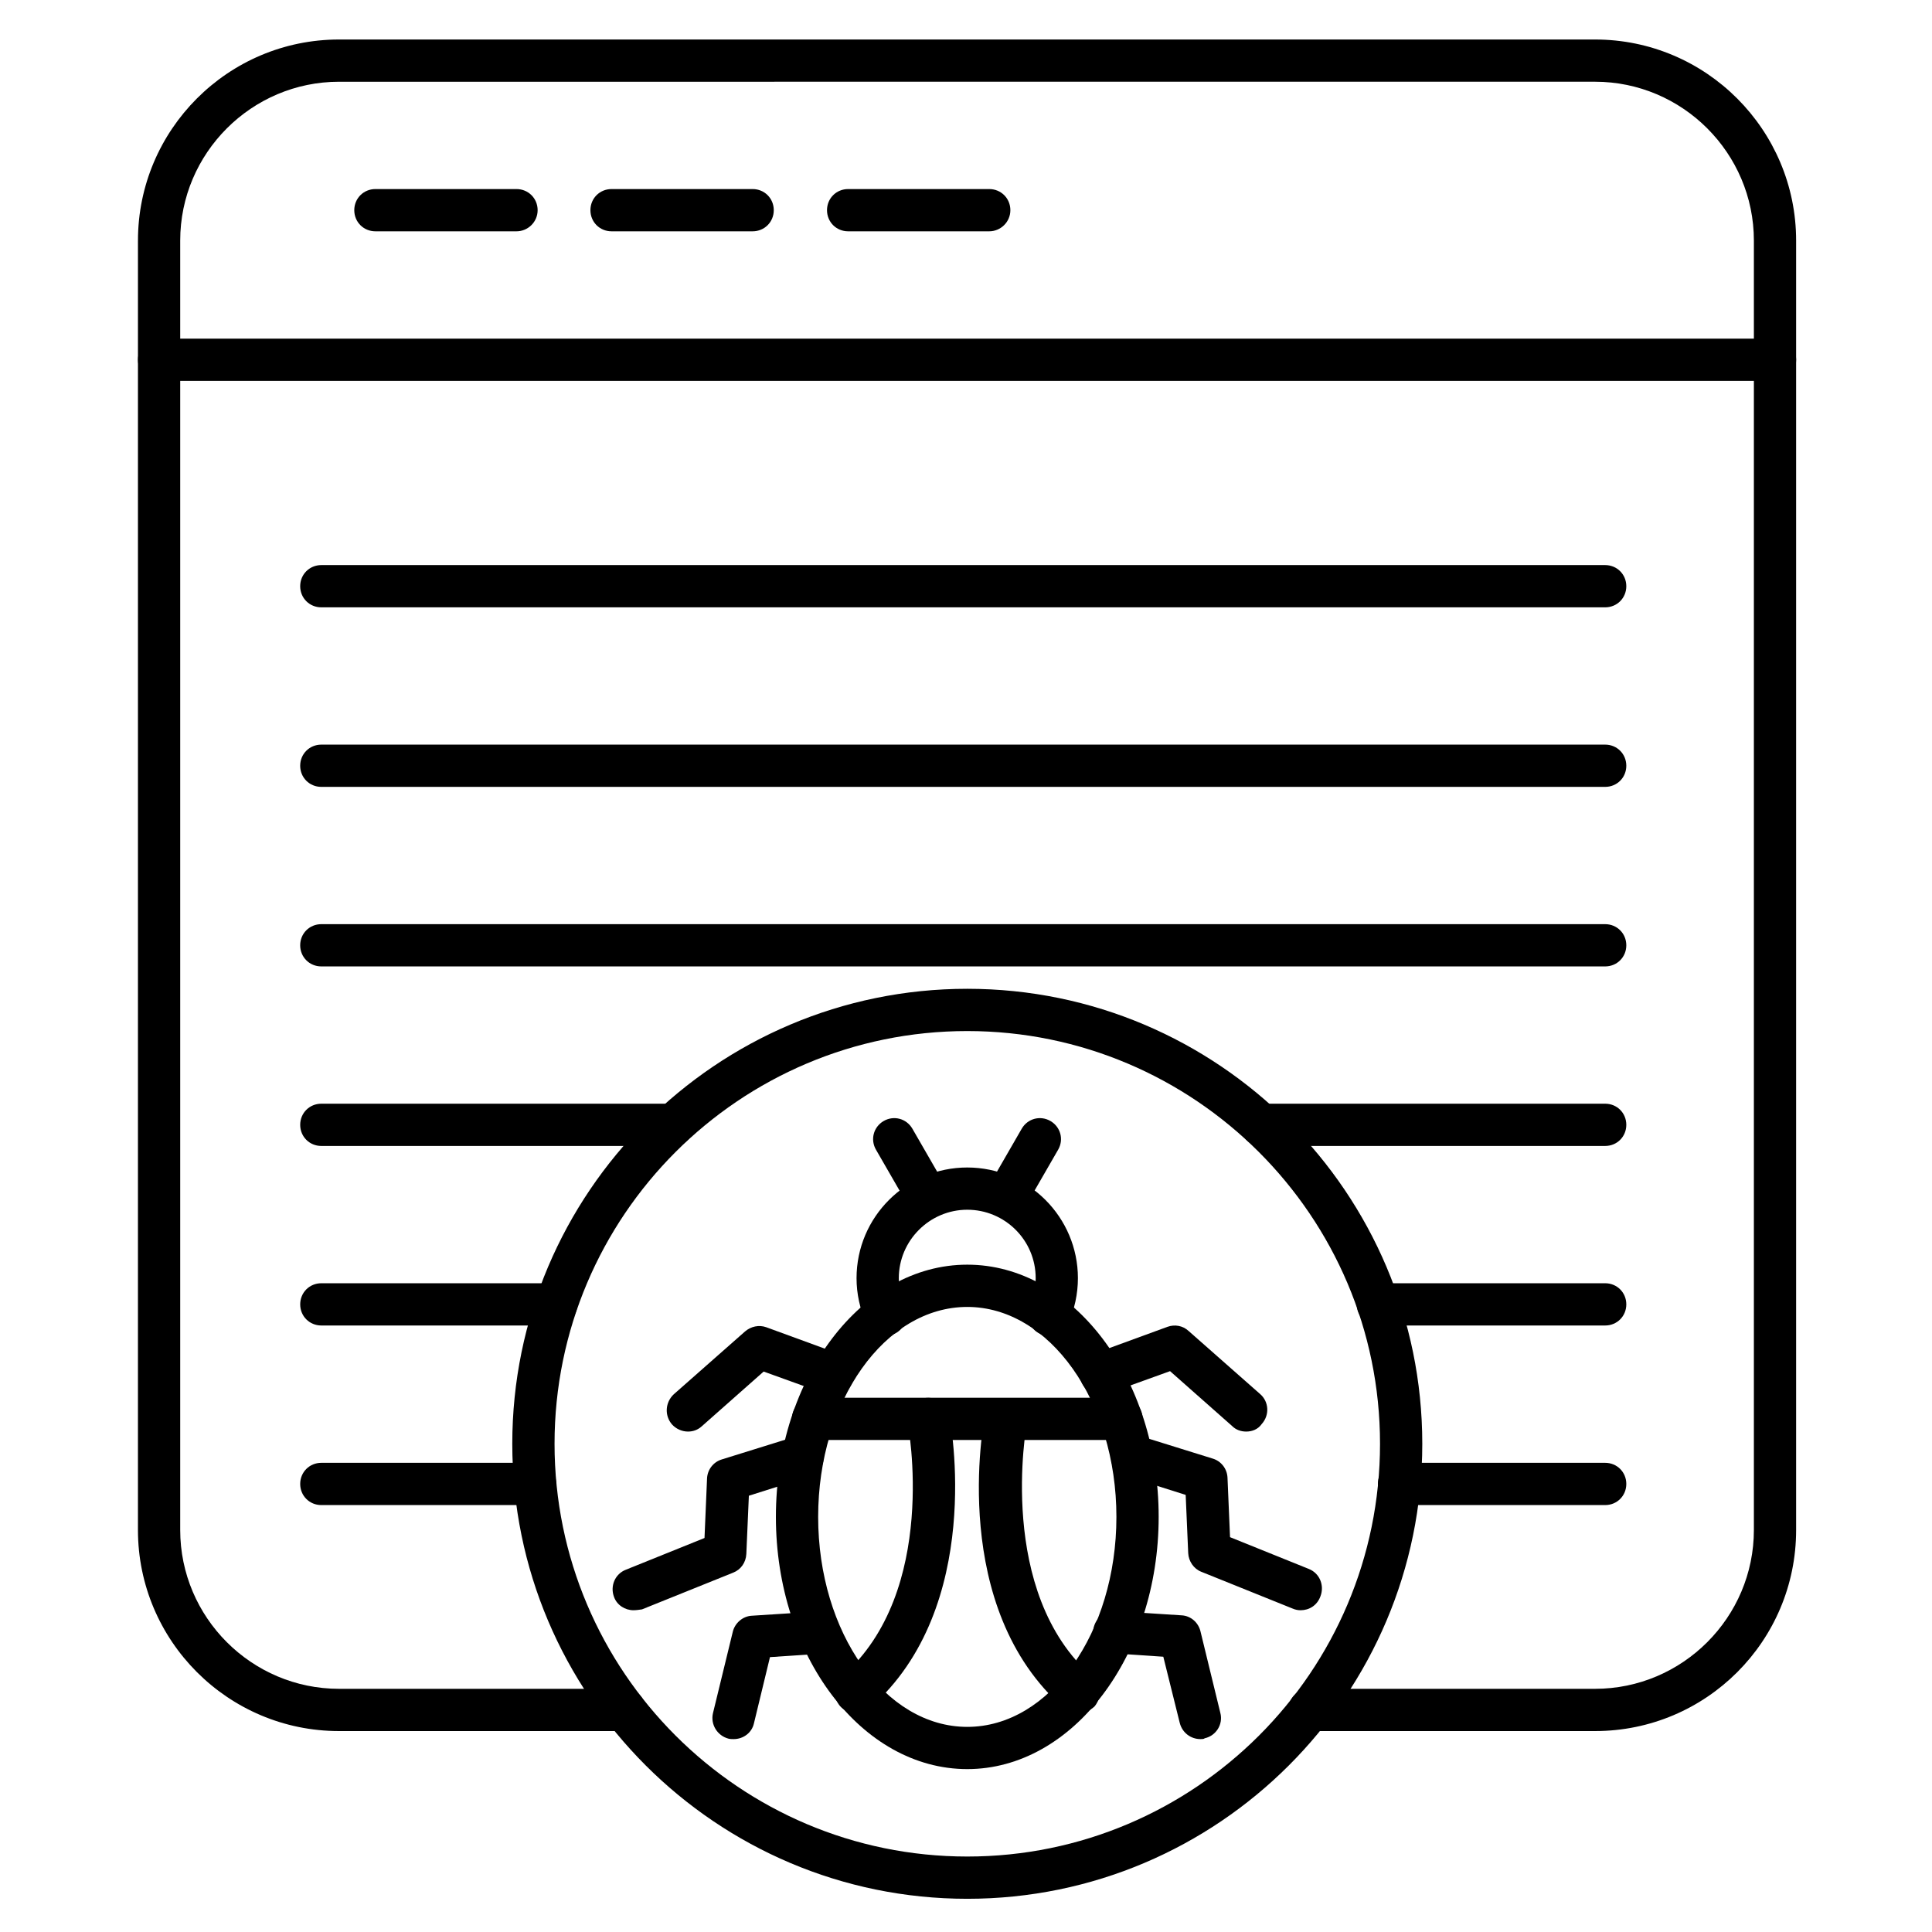
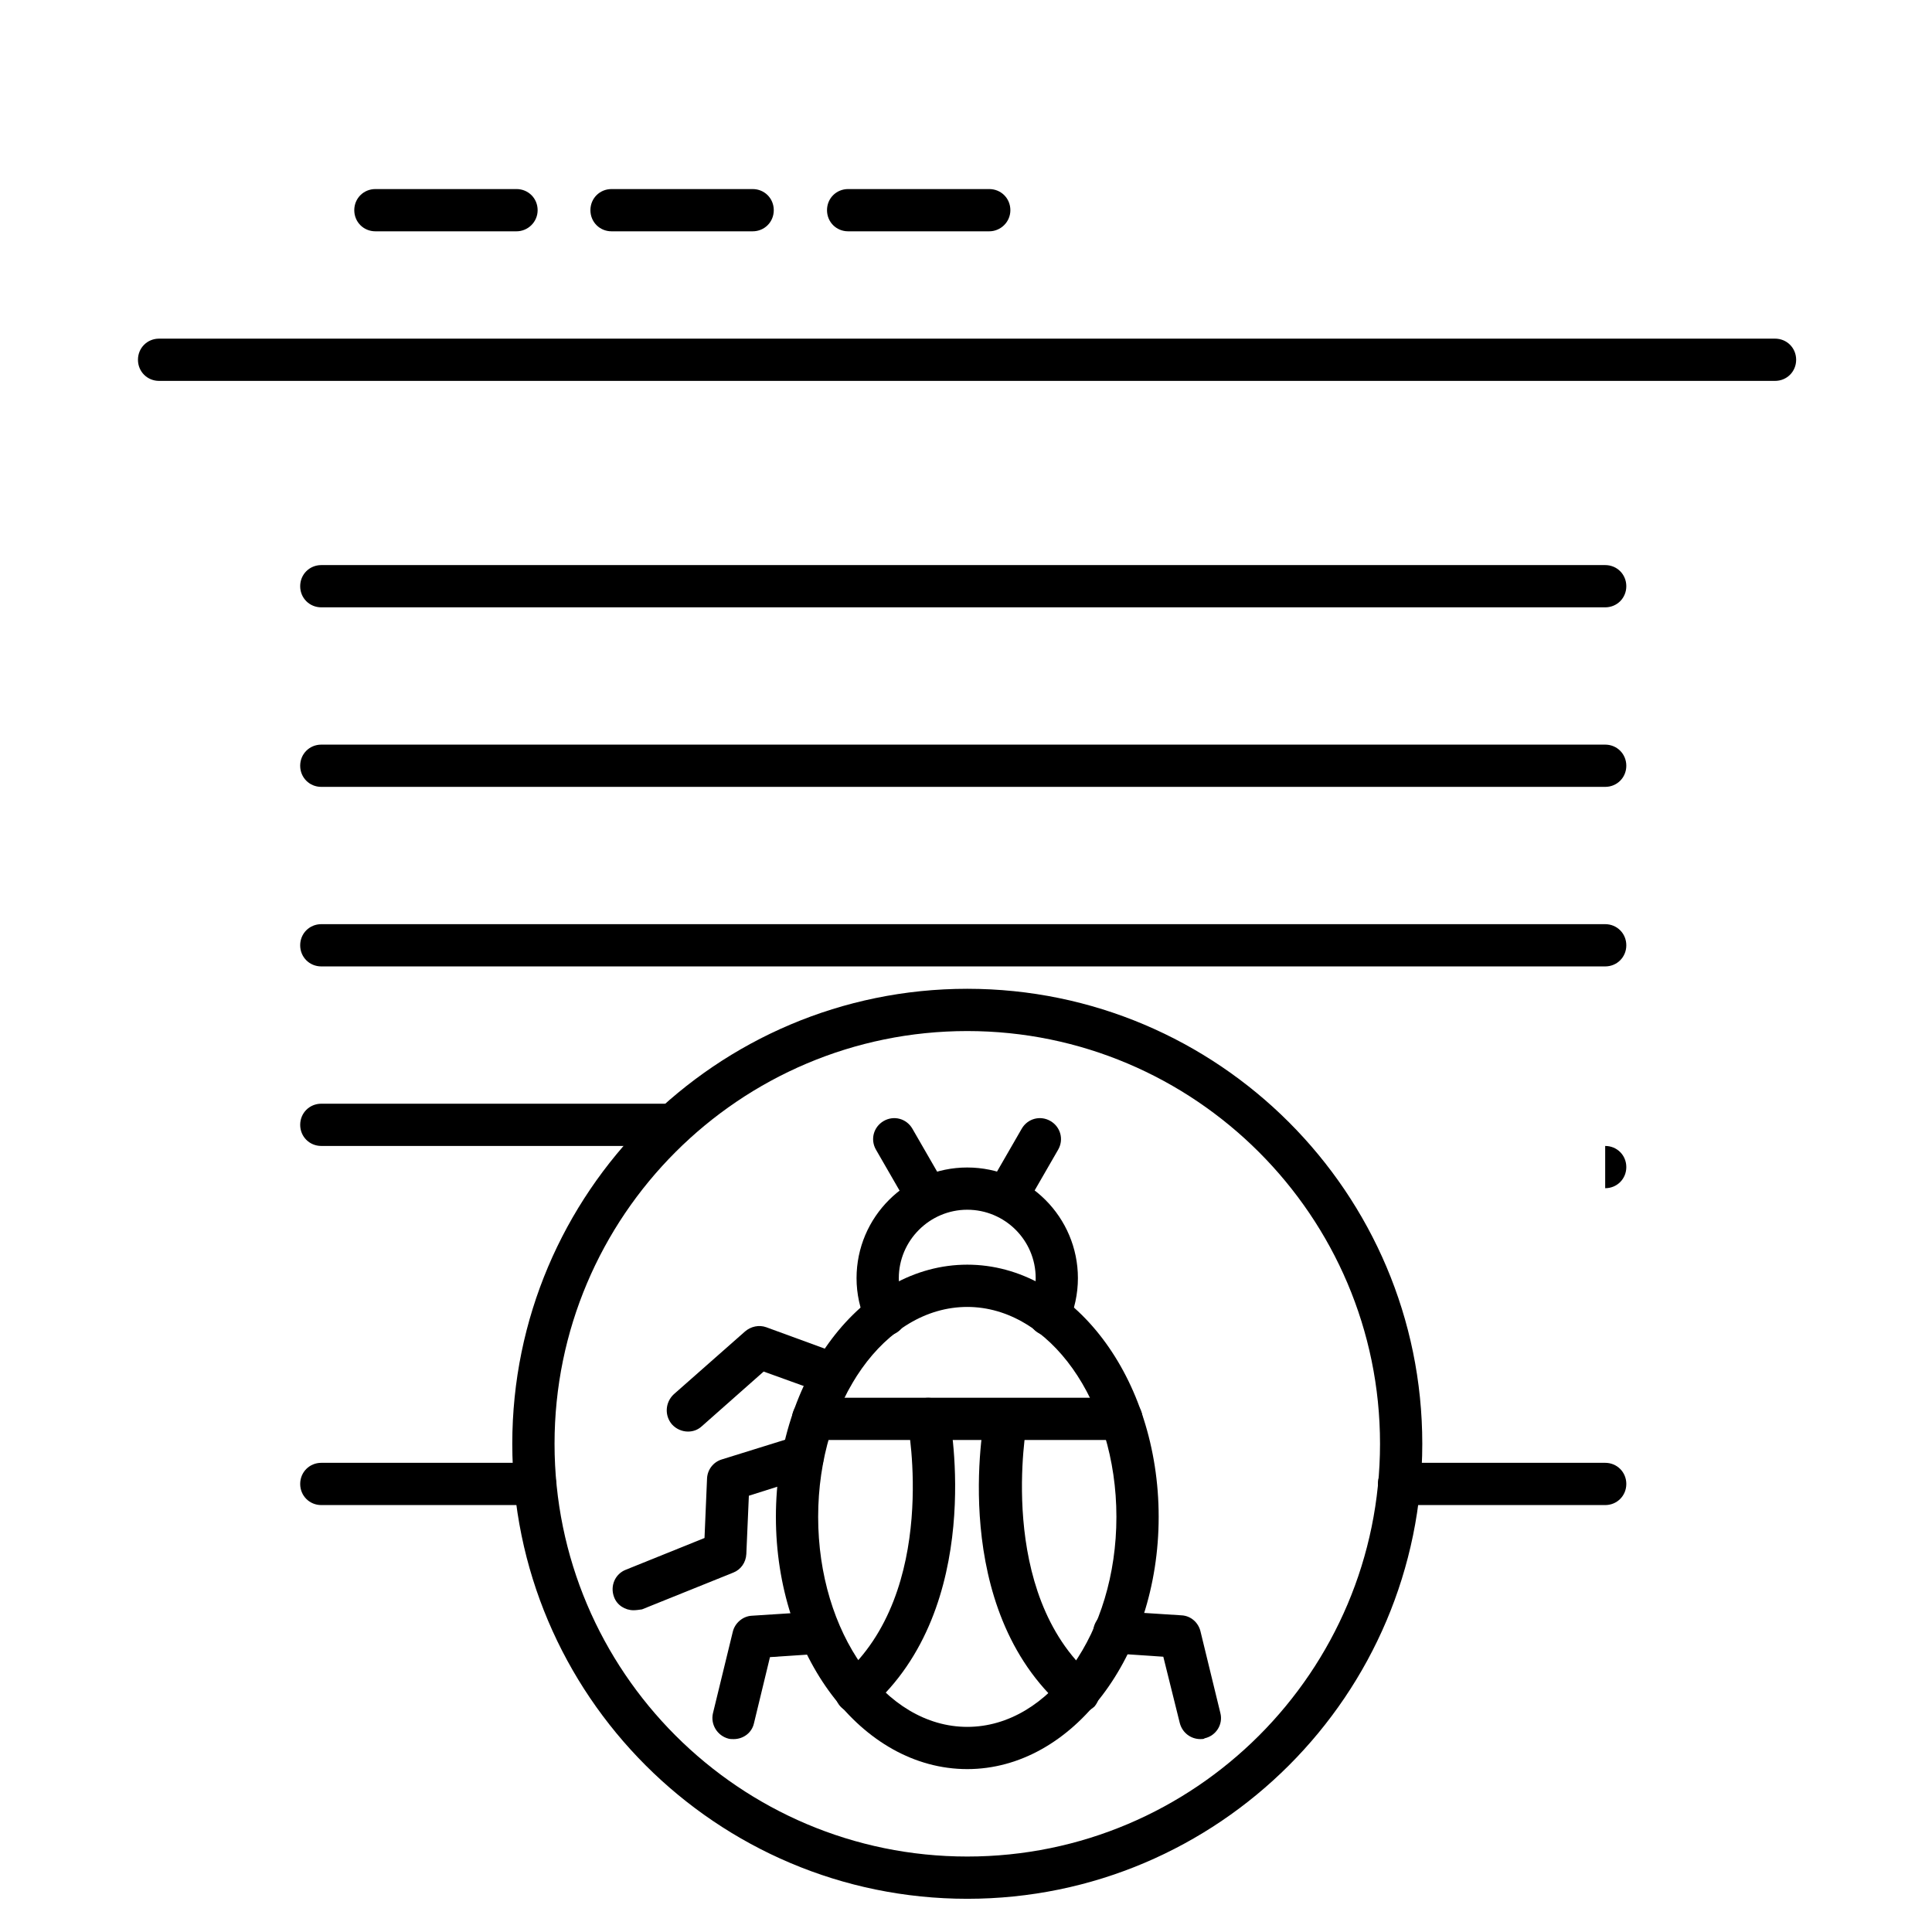
<svg xmlns="http://www.w3.org/2000/svg" fill="#000000" width="800px" height="800px" version="1.1" viewBox="144 144 512 512">
  <g>
-     <path d="m566.7 602.75h-75.684c-3.137 0-5.598-2.465-5.598-5.598 0-3.137 2.465-5.598 5.598-5.598h75.684c23.176 0 42.098-18.922 42.098-42.098v-341.7c0-23.176-18.922-42.098-42.098-42.098l-332.85 0.004c-23.172 0-42.094 18.922-42.094 42.094v341.7c0 23.176 18.922 42.098 42.098 42.098h75.684c3.137 0 5.598 2.465 5.598 5.598 0 3.137-2.465 5.598-5.598 5.598h-75.688c-29.445 0-53.293-23.957-53.293-53.293l0.004-341.7c0-29.332 23.848-53.289 53.289-53.289h332.85c29.445 0 53.293 23.957 53.293 53.293v341.7c0 29.441-23.848 53.289-53.293 53.289z" />
    <path d="m614.4 244.94h-428.24c-3.137 0-5.598-2.465-5.598-5.598 0-3.137 2.465-5.598 5.598-5.598h428.24c3.137 0 5.598 2.465 5.598 5.598 0 3.133-2.465 5.598-5.598 5.598z" />
    <path d="m280.88 205.3h-37.395c-3.137 0-5.598-2.465-5.598-5.598 0-3.137 2.465-5.598 5.598-5.598h37.395c3.137 0 5.598 2.465 5.598 5.598 0 3.133-2.574 5.598-5.598 5.598z" />
    <path d="m343.46 205.3h-37.395c-3.137 0-5.598-2.465-5.598-5.598 0-3.137 2.465-5.598 5.598-5.598h37.395c3.137 0 5.598 2.465 5.598 5.598 0 3.133-2.465 5.598-5.598 5.598z" />
    <path d="m406.16 205.3h-37.395c-3.137 0-5.598-2.465-5.598-5.598 0-3.137 2.465-5.598 5.598-5.598h37.395c3.137 0 5.598 2.465 5.598 5.598 0 3.133-2.574 5.598-5.598 5.598z" />
    <path d="m400.34 612.83c-27.988 0-50.719-30.004-50.719-66.84 0-36.836 22.727-66.84 50.719-66.84 27.988 0 50.719 30.004 50.719 66.84-0.004 36.836-22.844 66.84-50.719 66.84zm0-122.48c-21.832 0-39.52 24.965-39.52 55.645 0 30.676 17.688 55.645 39.52 55.645 21.832 0 39.52-24.965 39.52-55.645 0-30.676-17.801-55.645-39.52-55.645z" />
    <path d="m370.89 598.05c-1.566 0-3.137-0.672-4.254-1.902-2.016-2.352-1.793-5.82 0.559-7.949 25.75-22.504 17.465-66.613 17.352-67.062-0.559-3.023 1.344-5.934 4.367-6.606 3.023-0.559 5.934 1.344 6.606 4.367 0.449 2.016 9.516 50.941-20.938 77.699-1.117 1.008-2.348 1.453-3.691 1.453z" />
    <path d="m429.67 598.05c-1.344 0-2.574-0.449-3.695-1.344-30.562-26.645-21.383-75.57-20.938-77.699 0.559-3.023 3.582-5.039 6.606-4.367 3.023 0.559 5.039 3.582 4.477 6.606-0.113 0.672-8.172 44.781 17.352 67.062 2.352 2.016 2.574 5.598 0.559 7.949-1.227 1.121-2.793 1.793-4.359 1.793z" />
    <path d="m441.2 525.61h-81.73c-3.137 0-5.598-2.465-5.598-5.598 0-3.137 2.465-5.598 5.598-5.598h81.73c3.137 0 5.598 2.465 5.598 5.598 0 3.137-2.574 5.598-5.598 5.598z" />
    <path d="m421.94 497.96c-0.785 0-1.566-0.113-2.238-0.449-2.801-1.23-4.031-4.59-2.801-7.391 1.008-2.352 1.566-4.812 1.566-7.391 0-10.078-8.172-18.137-18.137-18.137-9.965 0-18.137 8.172-18.137 18.137 0 2.574 0.559 5.148 1.566 7.391 1.23 2.801 0 6.156-2.801 7.391-2.801 1.23-6.156 0-7.391-2.801-1.68-3.805-2.574-7.836-2.574-11.98 0-16.234 13.211-29.332 29.332-29.332 16.234 0 29.332 13.211 29.332 29.332 0 4.141-0.895 8.285-2.574 11.98-0.891 2.019-3.016 3.25-5.144 3.25z" />
    <path d="m389.81 466.84c-1.902 0-3.805-1.008-4.812-2.801l-8.844-15.34c-1.566-2.688-0.672-6.047 2.016-7.613 2.688-1.566 6.047-0.672 7.613 2.016l8.844 15.34c1.566 2.688 0.672 6.047-2.016 7.613-0.895 0.562-1.793 0.785-2.801 0.785z" />
    <path d="m410.75 466.84c-0.895 0-1.902-0.223-2.801-0.785-2.688-1.566-3.582-4.926-2.016-7.613l8.844-15.34c1.566-2.688 4.926-3.582 7.613-2.016 2.688 1.566 3.582 4.926 2.016 7.613l-8.844 15.34c-1.004 1.793-2.91 2.801-4.812 2.801z" />
    <path d="m326.33 523.38c-1.566 0-3.137-0.672-4.254-1.902-2.016-2.352-1.793-5.82 0.449-7.949l18.922-16.684c1.566-1.344 3.695-1.793 5.598-1.121l19.594 7.164c2.91 1.008 4.367 4.254 3.359 7.164s-4.254 4.367-7.164 3.359l-16.457-5.934-16.457 14.555c-1.016 0.902-2.246 1.348-3.59 1.348z" />
-     <path d="m474.23 523.38c-1.344 0-2.688-0.449-3.695-1.457l-16.457-14.555-16.457 5.934c-2.91 1.008-6.156-0.449-7.164-3.359s0.449-6.156 3.359-7.164l19.594-7.164c1.902-0.672 4.031-0.336 5.598 1.121l18.922 16.684c2.352 2.016 2.574 5.598 0.449 7.949-1.016 1.453-2.582 2.012-4.148 2.012z" />
    <path d="m311.89 570.73c-2.238 0-4.367-1.344-5.148-3.469-1.121-2.91 0.223-6.156 3.137-7.277l20.824-8.398 0.672-15.785c0.113-2.352 1.68-4.367 3.918-5.039l18.359-5.711c0.785-0.223 1.566-0.336 2.465-0.223l1.23 0.223c3.023 0.449 5.148 3.246 4.812 6.269-0.449 3.023-3.246 5.148-6.269 4.812l-13.434 4.254-0.672 15.449c-0.113 2.238-1.457 4.141-3.469 4.926l-24.184 9.742c-0.785 0.113-1.57 0.227-2.242 0.227z" />
-     <path d="m488.67 570.73c-0.672 0-1.344-0.113-2.129-0.449l-24.184-9.742c-2.016-0.785-3.359-2.801-3.469-4.926l-0.672-15.449-13.434-4.254c-3.137 0.449-5.82-1.68-6.269-4.812-0.449-3.023 1.68-5.934 4.812-6.269l1.23-0.223c0.785-0.113 1.68 0 2.465 0.223l18.359 5.711c2.238 0.672 3.805 2.688 3.918 5.039l0.672 15.785 20.824 8.398c2.91 1.121 4.254 4.367 3.137 7.277-0.895 2.461-3.023 3.691-5.262 3.691z" />
    <path d="m338.42 604.88c-0.449 0-0.895 0-1.344-0.113-3.023-0.785-4.812-3.805-4.141-6.719l5.262-21.609c0.559-2.352 2.688-4.141 5.039-4.254l17.465-1.121c3.137-0.223 5.711 2.129 5.934 5.262 0.223 3.137-2.129 5.711-5.262 5.934l-13.324 0.895-4.254 17.578c-0.562 2.469-2.801 4.148-5.375 4.148z" />
    <path d="m462.14 604.88c-2.574 0-4.812-1.68-5.484-4.254l-4.367-17.578-13.324-0.895c-3.137-0.223-5.375-2.91-5.262-5.934 0.223-3.137 2.91-5.375 5.934-5.262l17.465 1.121c2.465 0.113 4.477 1.902 5.039 4.254l5.262 21.609c0.785 3.023-1.121 6.047-4.141 6.719-0.227 0.219-0.676 0.219-1.121 0.219z" />
    <path d="m569.39 304.95h-340.24c-3.137 0-5.598-2.465-5.598-5.598 0-3.137 2.465-5.598 5.598-5.598h340.24c3.137 0 5.598 2.465 5.598 5.598 0 3.137-2.465 5.598-5.598 5.598z" />
    <path d="m569.39 352.53h-340.24c-3.137 0-5.598-2.465-5.598-5.598 0-3.137 2.465-5.598 5.598-5.598h340.24c3.137 0 5.598 2.465 5.598 5.598 0 3.137-2.465 5.598-5.598 5.598z" />
    <path d="m569.39 400.11h-340.24c-3.137 0-5.598-2.465-5.598-5.598 0-3.137 2.465-5.598 5.598-5.598h340.24c3.137 0 5.598 2.465 5.598 5.598 0 3.137-2.465 5.598-5.598 5.598z" />
-     <path d="m569.39 447.69h-91.133c-3.137 0-5.598-2.465-5.598-5.598 0-3.137 2.465-5.598 5.598-5.598h91.133c3.137 0 5.598 2.465 5.598 5.598 0 3.137-2.465 5.598-5.598 5.598zm-247.09 0h-93.148c-3.137 0-5.598-2.465-5.598-5.598 0-3.137 2.465-5.598 5.598-5.598h93.148c3.137 0 5.598 2.465 5.598 5.598 0 3.137-2.465 5.598-5.598 5.598z" />
-     <path d="m569.39 495.27h-60.234c-3.137 0-5.598-2.465-5.598-5.598 0-3.137 2.465-5.598 5.598-5.598h60.234c3.137 0 5.598 2.465 5.598 5.598 0 3.137-2.465 5.598-5.598 5.598zm-277.99 0h-62.246c-3.137 0-5.598-2.465-5.598-5.598 0-3.137 2.465-5.598 5.598-5.598h62.246c3.137 0 5.598 2.465 5.598 5.598 0 3.137-2.574 5.598-5.598 5.598z" />
+     <path d="m569.39 447.69h-91.133h91.133c3.137 0 5.598 2.465 5.598 5.598 0 3.137-2.465 5.598-5.598 5.598zm-247.09 0h-93.148c-3.137 0-5.598-2.465-5.598-5.598 0-3.137 2.465-5.598 5.598-5.598h93.148c3.137 0 5.598 2.465 5.598 5.598 0 3.137-2.465 5.598-5.598 5.598z" />
    <path d="m569.39 542.86h-54.637c-3.137 0-5.598-2.465-5.598-5.598 0-3.137 2.465-5.598 5.598-5.598h54.637c3.137 0 5.598 2.465 5.598 5.598 0 3.137-2.465 5.598-5.598 5.598zm-283.59 0h-56.648c-3.137 0-5.598-2.465-5.598-5.598 0-3.137 2.465-5.598 5.598-5.598h56.648c3.137 0 5.598 2.465 5.598 5.598 0 3.137-2.574 5.598-5.598 5.598z" />
    <path d="m400.34 647.2c-66.504 0-120.58-54.074-120.58-120.58s54.074-120.58 120.58-120.58c66.5 0 120.58 54.078 120.58 120.58 0 66.504-54.078 120.58-120.58 120.58zm0-229.96c-60.344 0-109.38 49.039-109.38 109.38s49.039 109.38 109.38 109.38 109.38-49.039 109.38-109.38-49.152-109.38-109.38-109.38z" />
  </g>
</svg>